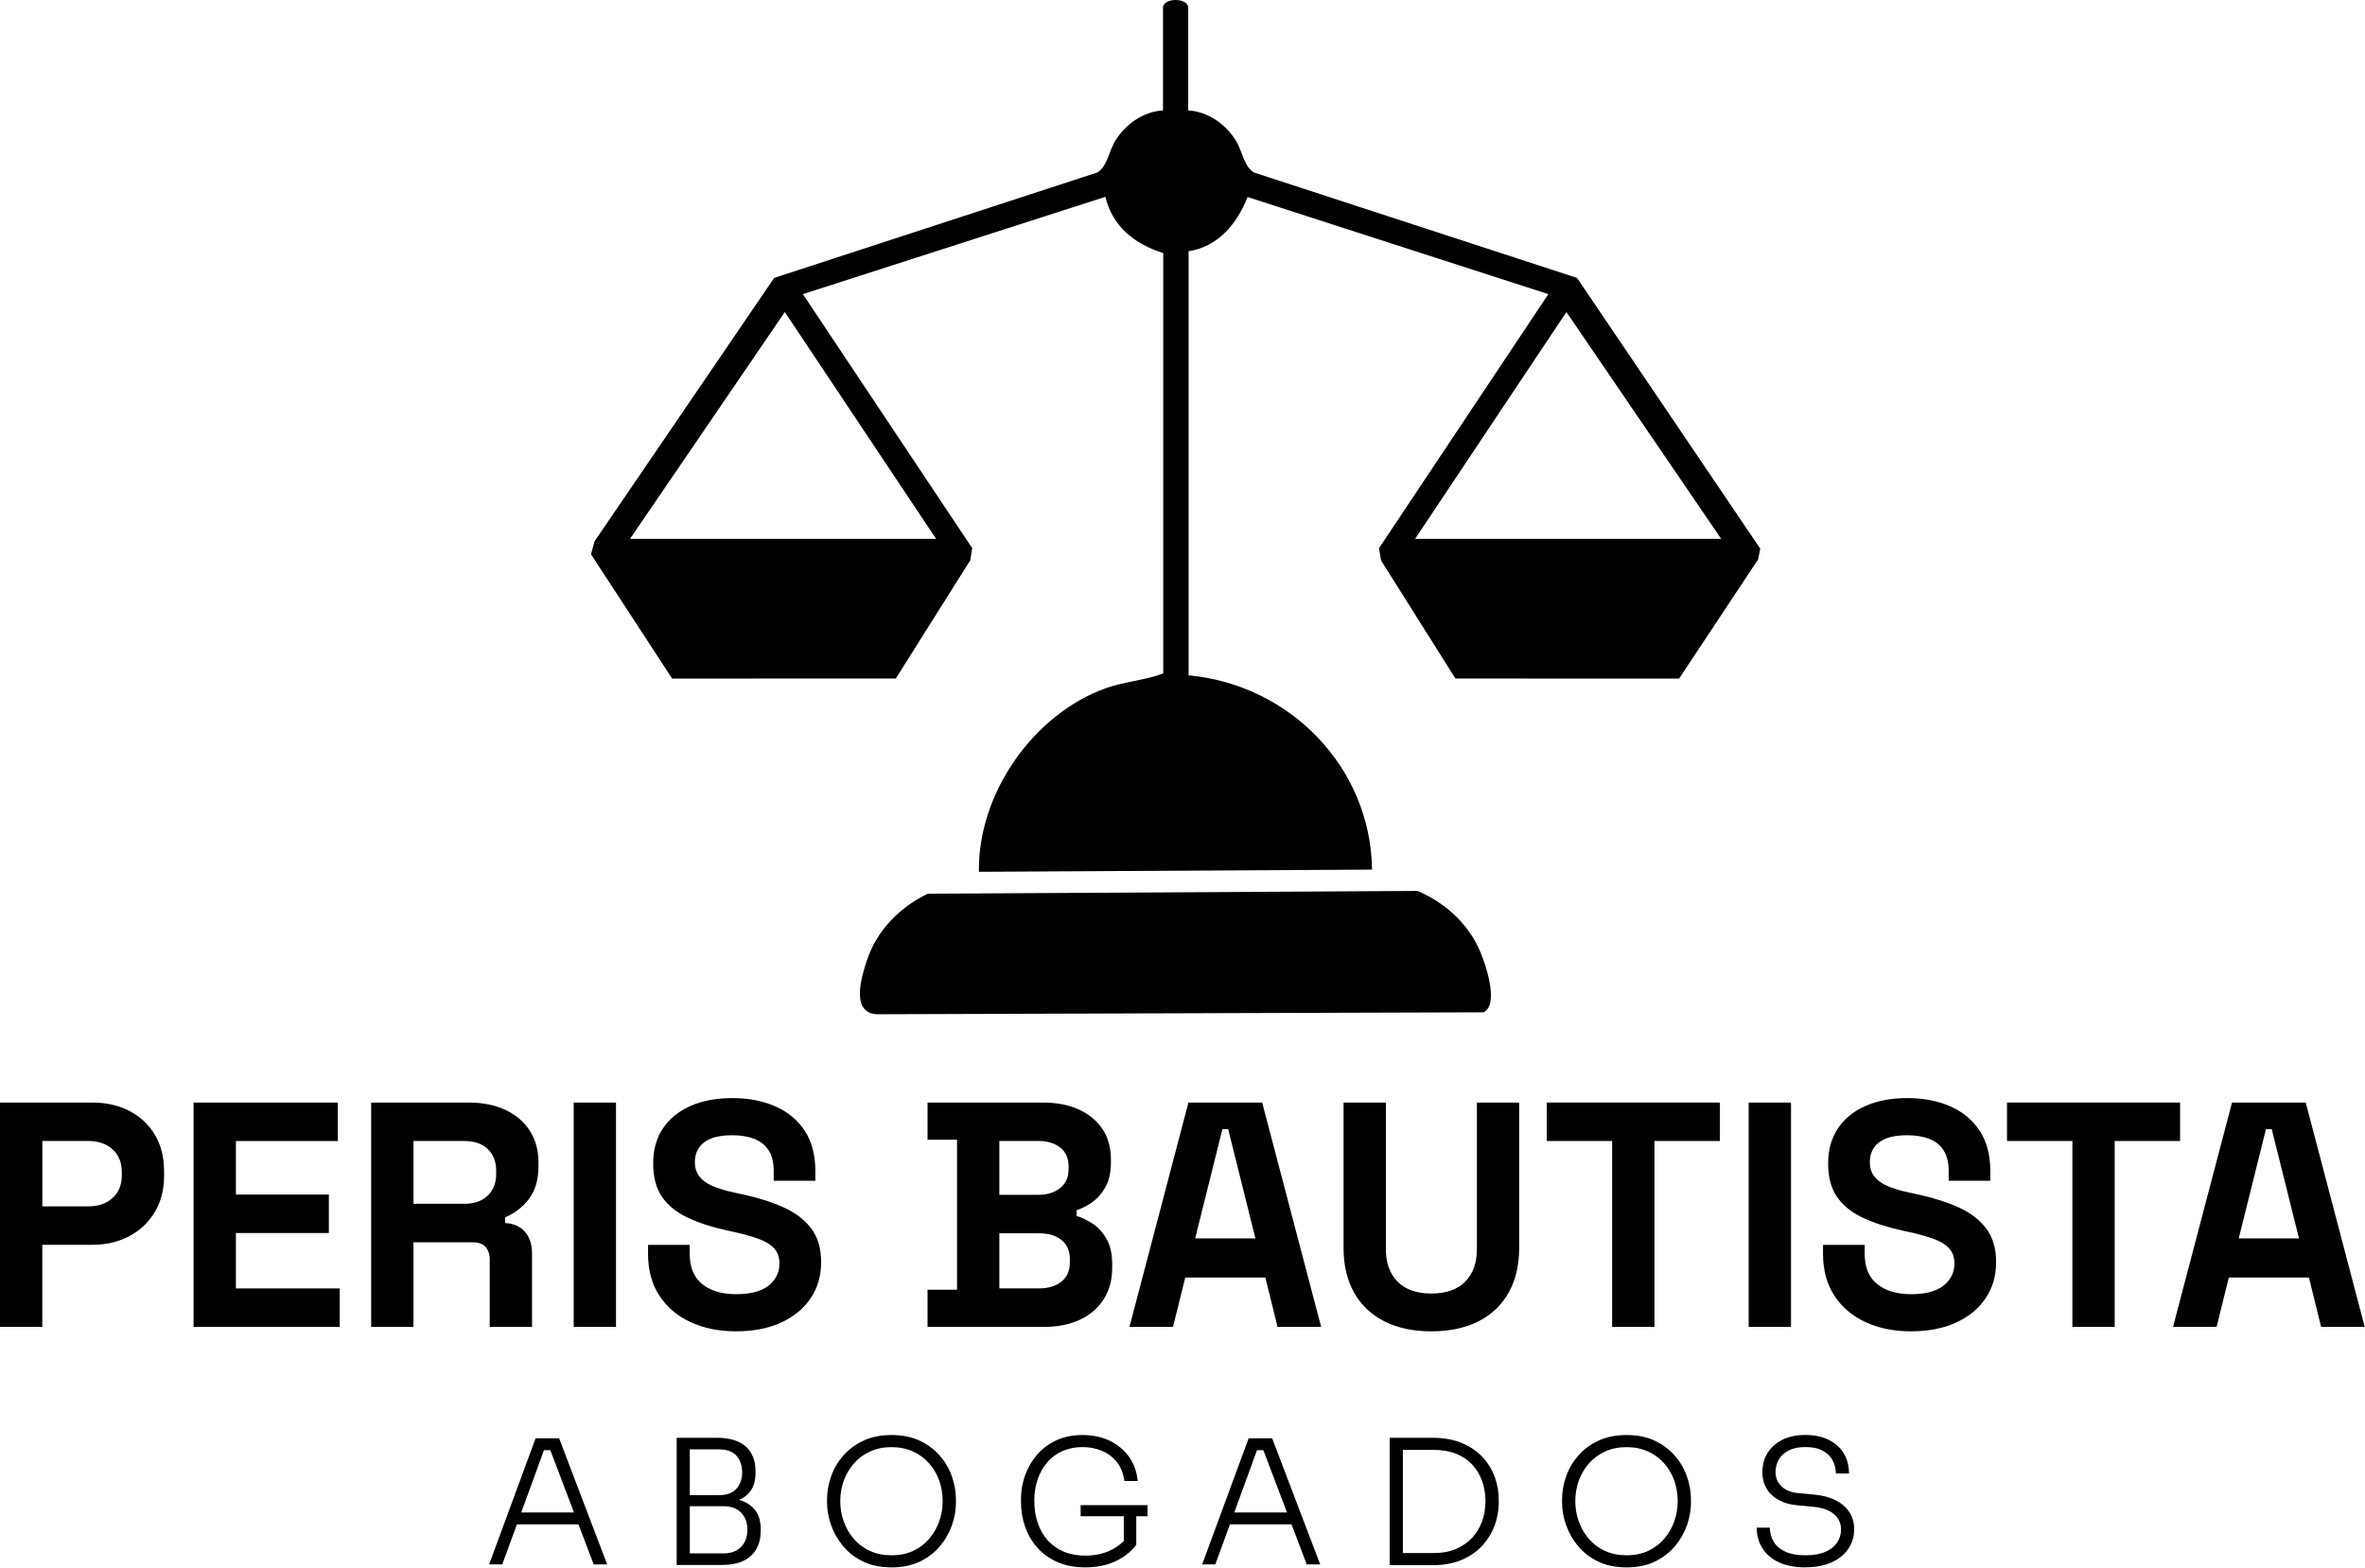
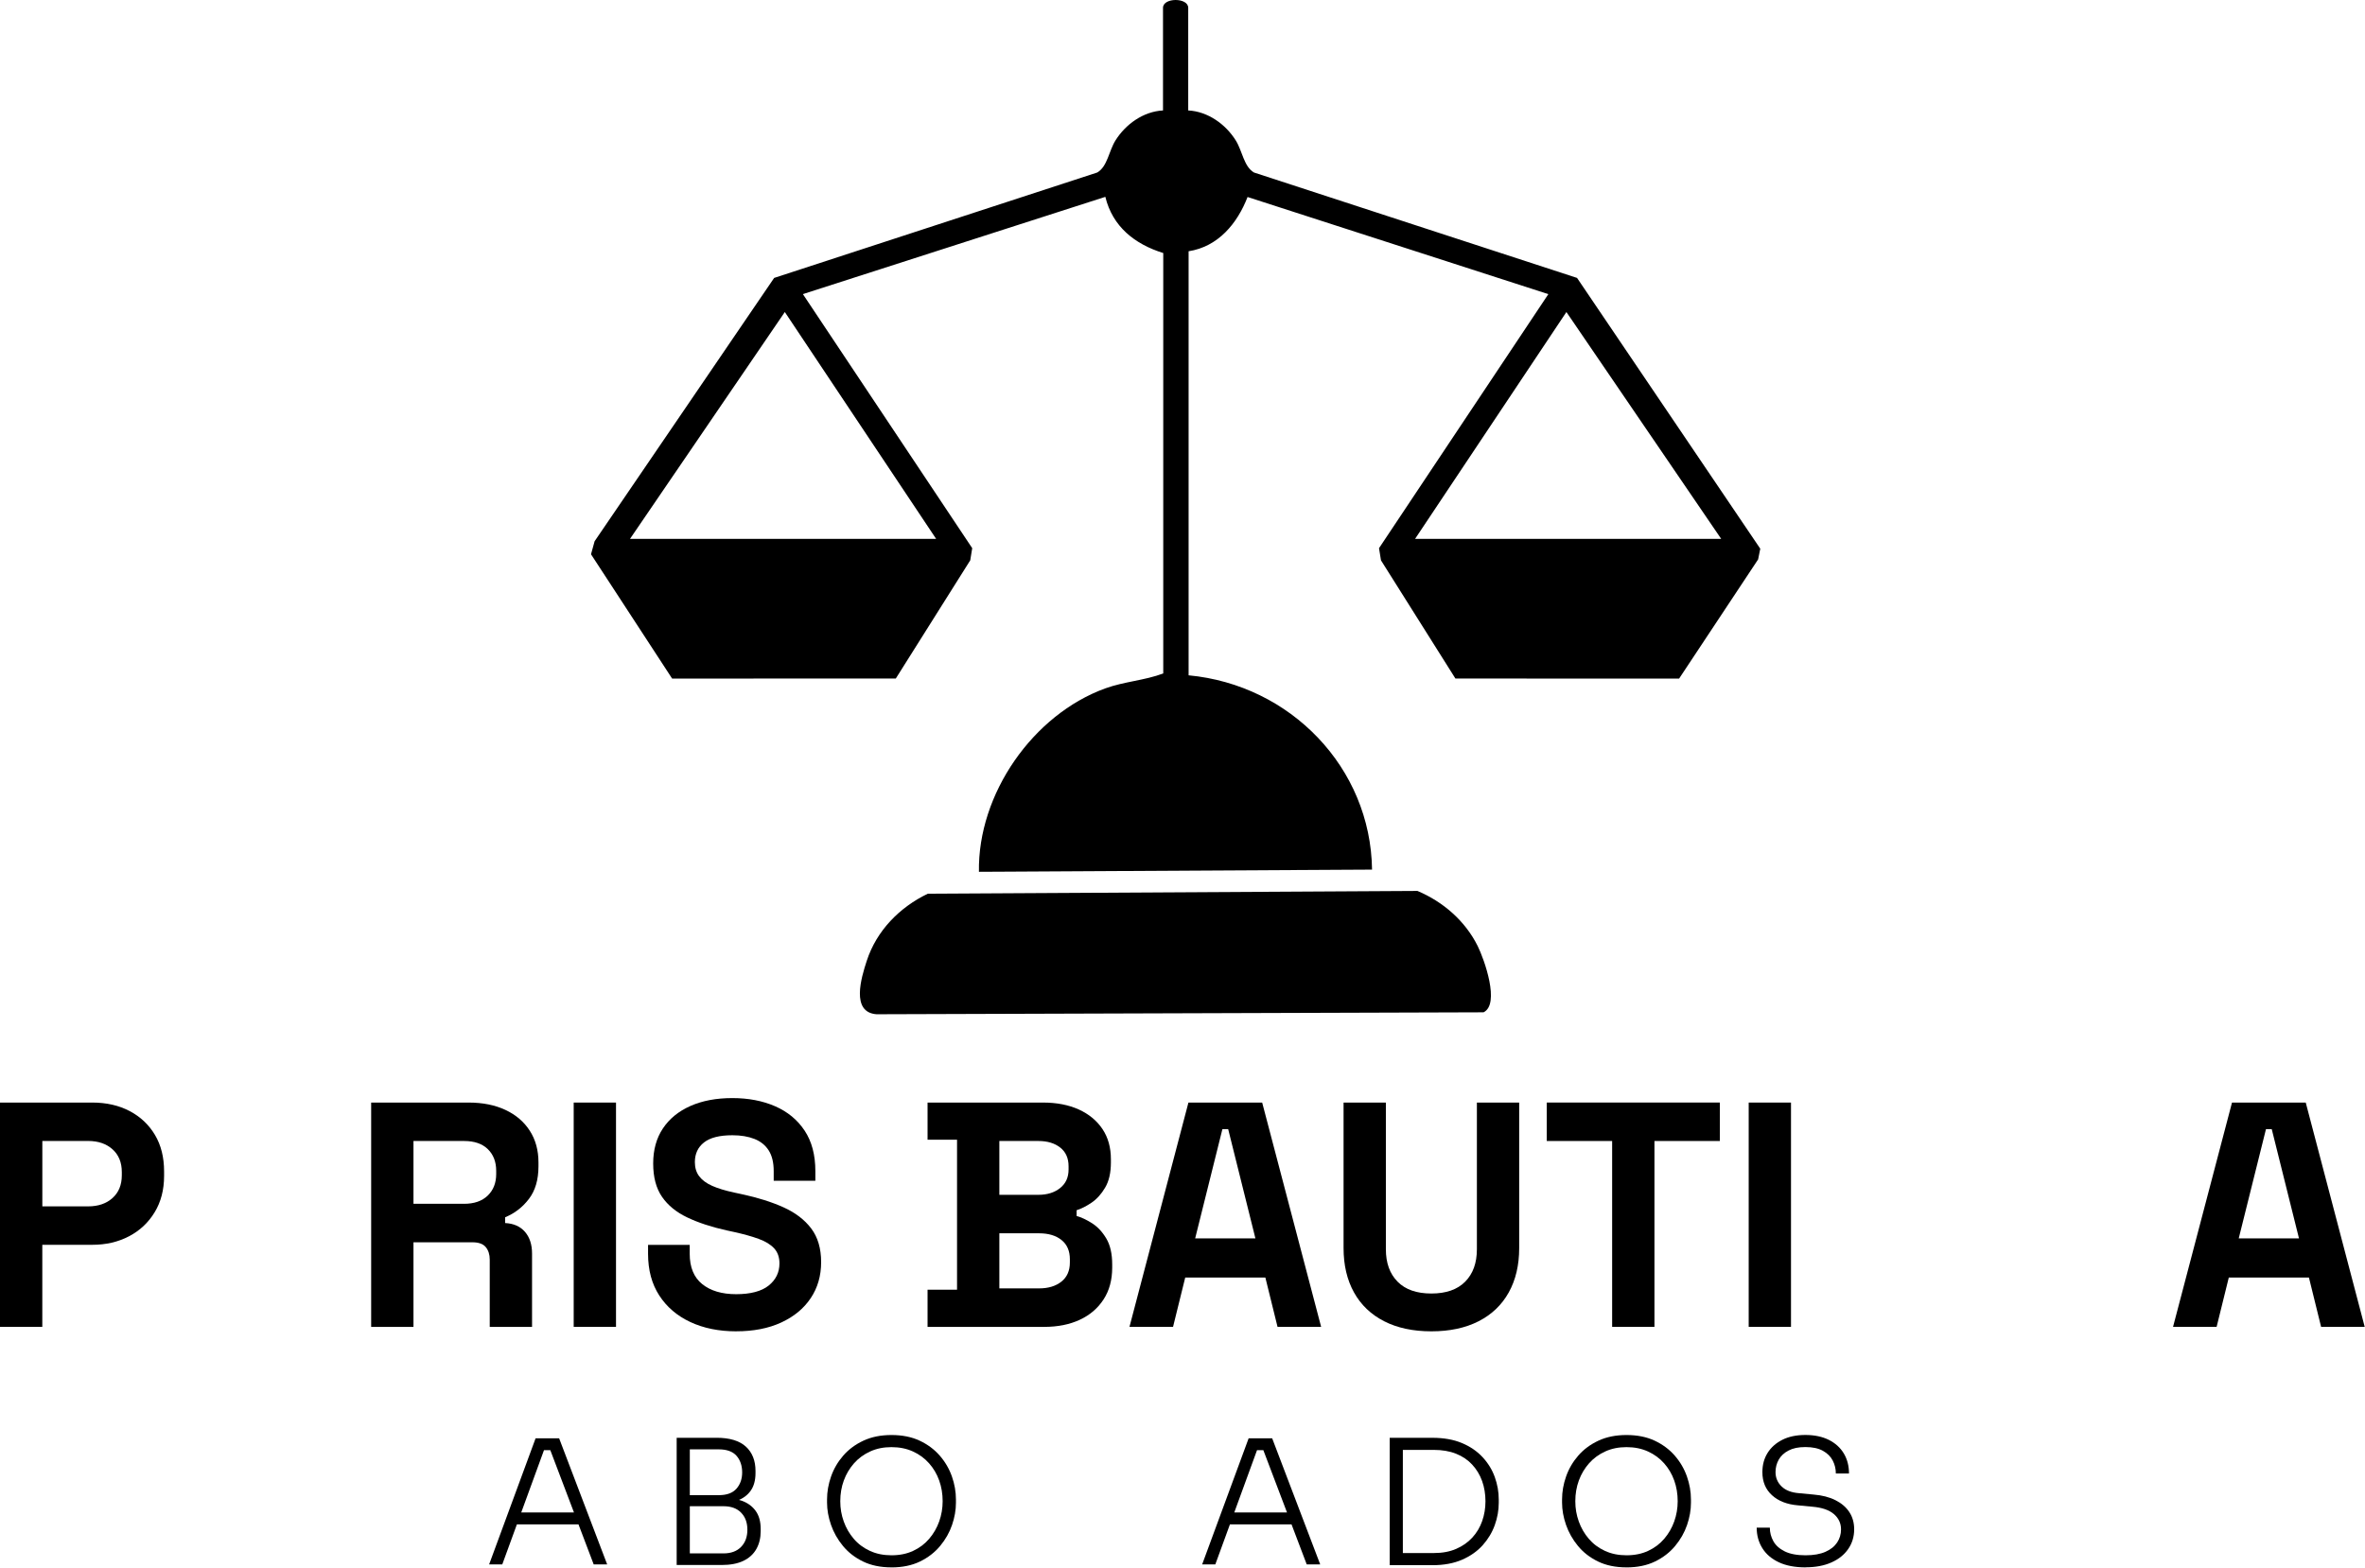
<svg xmlns="http://www.w3.org/2000/svg" width="876" height="581" viewBox="0 0 876 581" fill="none">
  <path d="M0 491.613V408.513H34.19C39.41 408.513 44.02 409.563 48.02 411.663C52.02 413.763 55.14 416.713 57.4 420.503C59.66 424.303 60.78 428.813 60.78 434.033V435.693C60.78 440.843 59.61 445.333 57.28 449.163C54.95 453.003 51.78 455.973 47.78 458.063C43.78 460.163 39.25 461.213 34.19 461.213H15.67V491.603H0V491.613ZM15.68 446.973H32.66C36.38 446.973 39.39 445.943 41.68 443.883C43.97 441.823 45.12 439.013 45.12 435.453V434.263C45.12 430.703 43.97 427.893 41.68 425.833C39.38 423.773 36.38 422.743 32.66 422.743H15.68V446.963V446.973Z" fill="black" />
-   <path d="M71.71 491.613V408.513H125.13V422.763H87.38V442.593H121.81V456.843H87.38V477.383H125.84V491.633H71.71V491.613Z" fill="black" />
  <path d="M137.48 491.613V408.513H173.57C178.79 408.513 183.34 409.423 187.22 411.243C191.1 413.063 194.11 415.633 196.24 418.963C198.38 422.283 199.45 426.203 199.45 430.713V432.133C199.45 437.123 198.26 441.153 195.89 444.243C193.52 447.333 190.59 449.583 187.1 451.013V453.153C190.26 453.313 192.72 454.403 194.46 456.423C196.2 458.443 197.07 461.113 197.07 464.433V491.623H181.4V466.693C181.4 464.793 180.9 463.253 179.92 462.063C178.93 460.873 177.29 460.283 174.99 460.283H153.15V491.623H137.48V491.613ZM153.15 446.023H171.91C175.63 446.023 178.54 445.013 180.64 442.993C182.74 440.973 183.79 438.303 183.79 434.983V433.793C183.79 430.473 182.76 427.793 180.7 425.783C178.64 423.763 175.71 422.753 171.91 422.753H153.15V446.023Z" fill="black" />
  <path d="M212.5 491.613V408.513H228.17V491.613H212.5Z" fill="black" />
  <path d="M272.69 493.273C266.28 493.273 260.62 492.123 255.71 489.833C250.8 487.543 246.96 484.253 244.19 479.983C241.42 475.713 240.04 470.563 240.04 464.553V461.233H255.47V464.553C255.47 469.543 257.01 473.283 260.1 475.773C263.19 478.263 267.38 479.513 272.68 479.513C277.98 479.513 282.08 478.443 284.73 476.303C287.38 474.163 288.71 471.433 288.71 468.113C288.71 465.823 288.06 463.953 286.75 462.533C285.44 461.113 283.54 459.943 281.05 459.033C278.56 458.123 275.53 457.273 271.97 456.483L269.24 455.893C263.54 454.633 258.65 453.023 254.58 451.083C250.5 449.143 247.38 446.593 245.2 443.423C243.02 440.253 241.94 436.143 241.94 431.073C241.94 426.003 243.15 421.673 245.56 418.073C247.97 414.473 251.38 411.703 255.77 409.763C260.16 407.823 265.33 406.853 271.26 406.853C277.19 406.853 282.48 407.863 287.11 409.883C291.74 411.903 295.38 414.913 298.03 418.903C300.68 422.903 302.01 427.903 302.01 433.923V437.483H286.58V433.923C286.58 430.753 285.97 428.203 284.74 426.263C283.51 424.323 281.75 422.903 279.46 421.993C277.16 421.083 274.43 420.623 271.27 420.623C266.52 420.623 263.02 421.513 260.76 423.293C258.5 425.073 257.38 427.503 257.38 430.593C257.38 432.653 257.91 434.393 258.98 435.813C260.05 437.233 261.65 438.423 263.79 439.373C265.93 440.323 268.66 441.153 271.98 441.863L274.71 442.453C280.65 443.723 285.81 445.343 290.2 447.323C294.59 449.303 298.01 451.913 300.47 455.153C302.92 458.403 304.15 462.553 304.15 467.623C304.15 472.693 302.86 477.143 300.29 480.983C297.72 484.823 294.08 487.833 289.37 490.003C284.66 492.183 279.1 493.263 272.69 493.263V493.273Z" fill="black" />
  <path d="M343.57 491.613V477.843H354.49V422.283H343.57V408.513H386.31C391.37 408.513 395.79 409.363 399.55 411.063C403.31 412.763 406.24 415.183 408.34 418.303C410.44 421.433 411.48 425.173 411.48 429.523V430.713C411.48 434.513 410.77 437.623 409.34 440.033C407.92 442.453 406.23 444.303 404.3 445.613C402.36 446.923 400.52 447.853 398.78 448.403V450.543C400.52 451.013 402.42 451.913 404.48 453.213C406.54 454.523 408.3 456.403 409.76 458.853C411.22 461.303 411.96 464.513 411.96 468.473V469.663C411.96 474.253 410.89 478.193 408.75 481.473C406.61 484.763 403.66 487.273 399.91 489.013C396.15 490.753 391.78 491.623 386.79 491.623H343.58L343.57 491.613ZM370.16 442.693H384.64C387.88 442.693 390.56 441.863 392.65 440.203C394.75 438.543 395.8 436.243 395.8 433.313V432.123C395.8 429.113 394.77 426.803 392.71 425.183C390.65 423.563 387.96 422.753 384.64 422.753H370.16V442.703V442.693ZM370.16 477.363H384.88C388.28 477.363 391.03 476.533 393.13 474.873C395.23 473.213 396.28 470.833 396.28 467.753V466.563C396.28 463.473 395.25 461.103 393.19 459.443C391.13 457.783 388.36 456.953 384.88 456.953H370.16V477.373V477.363Z" fill="black" />
  <path d="M418.36 491.613L440.2 408.513H467.51L489.35 491.613H473.2L468.69 473.333H439.01L434.5 491.613H418.35H418.36ZM442.69 458.843H465.01L454.92 418.363H452.78L442.69 458.843Z" fill="black" />
  <path d="M530.19 493.273C523.38 493.273 517.55 492.023 512.68 489.533C507.81 487.043 504.09 483.483 501.52 478.853C498.95 474.223 497.66 468.743 497.66 462.413V408.513H513.33V462.883C513.33 467.953 514.77 471.943 517.66 474.873C520.55 477.803 524.72 479.263 530.18 479.263C535.64 479.263 539.81 477.803 542.71 474.873C545.6 471.943 547.04 467.953 547.04 462.883V408.513H562.71V462.413C562.71 468.743 561.42 474.223 558.85 478.853C556.28 483.483 552.56 487.043 547.69 489.533C542.82 492.023 536.99 493.273 530.18 493.273H530.19Z" fill="black" />
  <path d="M597.14 491.613V422.753H572.92V408.503H637.03V422.753H612.81V491.613H597.14Z" fill="black" />
  <path d="M647.72 491.613V408.513H663.39V491.613H647.72Z" fill="black" />
-   <path d="M707.91 493.273C701.5 493.273 695.84 492.123 690.93 489.833C686.02 487.543 682.18 484.253 679.41 479.983C676.64 475.713 675.25 470.563 675.25 464.553V461.233H690.68V464.553C690.68 469.543 692.22 473.283 695.31 475.773C698.4 478.263 702.59 479.513 707.89 479.513C713.19 479.513 717.29 478.443 719.94 476.303C722.59 474.163 723.92 471.433 723.92 468.113C723.92 465.823 723.27 463.953 721.96 462.533C720.65 461.113 718.75 459.943 716.26 459.033C713.77 458.123 710.74 457.273 707.18 456.483L704.45 455.893C698.75 454.633 693.86 453.023 689.79 451.083C685.71 449.143 682.59 446.593 680.41 443.423C678.23 440.253 677.15 436.143 677.15 431.073C677.15 426.003 678.36 421.673 680.77 418.073C683.18 414.473 686.59 411.703 690.98 409.763C695.37 407.823 700.54 406.853 706.47 406.853C712.4 406.853 717.69 407.863 722.32 409.883C726.95 411.903 730.59 414.913 733.24 418.903C735.89 422.903 737.22 427.903 737.22 433.923V437.483H721.79V433.923C721.79 430.753 721.18 428.203 719.95 426.263C718.72 424.323 716.96 422.903 714.67 421.993C712.37 421.083 709.64 420.623 706.48 420.623C701.73 420.623 698.23 421.513 695.97 423.293C693.71 425.073 692.59 427.503 692.59 430.593C692.59 432.653 693.12 434.393 694.19 435.813C695.26 437.233 696.86 438.423 699 439.373C701.14 440.323 703.87 441.153 707.19 441.863L709.92 442.453C715.86 443.723 721.02 445.343 725.41 447.323C729.8 449.303 733.23 451.913 735.68 455.153C738.13 458.403 739.36 462.553 739.36 467.623C739.36 472.693 738.07 477.143 735.5 480.983C732.93 484.823 729.29 487.833 724.58 490.003C719.87 492.183 714.31 493.263 707.9 493.263L707.91 493.273Z" fill="black" />
-   <path d="M767.62 491.613V422.753H743.4V408.503H807.51V422.753H783.29V491.613H767.62Z" fill="black" />
  <path d="M804.9 491.613L826.74 408.513H854.05L875.89 491.613H859.74L855.23 473.333H825.55L821.04 491.613H804.89H804.9ZM829.23 458.843H851.55L841.46 418.363H839.32L829.23 458.843Z" fill="black" />
  <path d="M181.17 579.642L198.39 532.902H207.1L224.9 579.642H219.91L203.33 535.972L205.95 537.312H199.23L201.98 535.972L186.04 579.642H181.17ZM190.39 564.792L191.99 560.372H213.7L215.37 564.792H190.4H190.39Z" fill="black" />
  <path d="M250.64 579.843V532.723H255.51V579.843H250.64ZM254.29 557.173V553.973H266.26C269.21 553.973 271.38 553.173 272.79 551.573C274.2 549.973 274.9 547.953 274.9 545.523C274.9 543.093 274.2 540.953 272.79 539.373C271.38 537.793 269.2 537.003 266.26 537.003H254.29V532.713H265.43C270.25 532.713 273.86 533.803 276.25 535.973C278.64 538.153 279.84 541.163 279.84 545.003V545.773C279.84 548.463 279.24 550.653 278.05 552.333C276.85 554.023 275.18 555.243 273.02 556.013C270.86 556.783 268.33 557.163 265.43 557.163H254.29V557.173ZM254.29 579.843V575.553H267.99C270.76 575.553 272.93 574.753 274.49 573.153C276.05 571.553 276.83 569.433 276.83 566.783C276.83 564.133 276.06 562.073 274.52 560.473C272.98 558.873 270.81 558.073 267.99 558.073H254.29V554.873H267.29C270.11 554.873 272.6 555.263 274.78 556.053C276.96 556.843 278.66 558.093 279.9 559.803C281.14 561.513 281.76 563.753 281.76 566.523V567.293C281.76 569.813 281.23 572.023 280.16 573.923C279.09 575.823 277.49 577.283 275.36 578.313C273.23 579.333 270.54 579.853 267.29 579.853H254.29V579.843Z" fill="black" />
  <path d="M330.22 580.732C326.16 580.732 322.64 580.002 319.66 578.552C316.67 577.102 314.2 575.182 312.23 572.792C310.27 570.402 308.79 567.802 307.81 564.982C306.83 562.162 306.34 559.412 306.34 556.722V555.572C306.34 552.712 306.84 549.862 307.84 547.022C308.84 544.182 310.35 541.612 312.35 539.312C314.36 537.002 316.85 535.162 319.84 533.772C322.83 532.382 326.28 531.692 330.21 531.692C334.14 531.692 337.65 532.382 340.61 533.772C343.58 535.162 346.06 537.002 348.07 539.312C350.08 541.612 351.58 544.192 352.58 547.022C353.58 549.862 354.08 552.712 354.08 555.572V556.792C354.08 559.482 353.6 562.222 352.64 565.022C351.68 567.822 350.21 570.412 348.22 572.802C346.23 575.192 343.75 577.112 340.76 578.562C337.77 580.012 334.25 580.742 330.2 580.742L330.22 580.732ZM330.22 576.252C333.21 576.252 335.88 575.712 338.22 574.622C340.57 573.532 342.55 572.042 344.17 570.142C345.79 568.242 347.03 566.102 347.88 563.712C348.73 561.322 349.16 558.822 349.16 556.222C349.16 553.492 348.73 550.932 347.88 548.542C347.03 546.152 345.78 544.032 344.13 542.172C342.49 540.312 340.49 538.852 338.14 537.782C335.79 536.712 333.15 536.182 330.2 536.182C327.25 536.182 324.67 536.712 322.32 537.782C319.97 538.852 317.98 540.312 316.33 542.172C314.69 544.032 313.43 546.152 312.55 548.542C311.67 550.932 311.24 553.492 311.24 556.222C311.24 558.952 311.67 561.322 312.52 563.712C313.37 566.102 314.61 568.252 316.23 570.142C317.85 572.042 319.85 573.532 322.22 574.622C324.59 575.712 327.25 576.252 330.19 576.252H330.22Z" fill="black" />
-   <path d="M402 580.732C398.16 580.732 394.75 580.092 391.79 578.812C388.82 577.532 386.34 575.772 384.33 573.532C382.32 571.292 380.8 568.712 379.75 565.782C378.7 562.862 378.18 559.772 378.18 556.532V555.382C378.18 552.392 378.68 549.492 379.68 546.672C380.68 543.852 382.14 541.312 384.07 539.052C385.99 536.792 388.38 535.002 391.24 533.672C394.1 532.352 397.34 531.692 400.97 531.692C404.6 531.692 408.14 532.402 411.09 533.832C414.04 535.262 416.41 537.262 418.23 539.822C420.04 542.382 421.1 545.352 421.4 548.722H416.47C416.13 545.992 415.22 543.682 413.75 541.802C412.28 539.922 410.43 538.512 408.21 537.572C405.99 536.632 403.58 536.162 400.97 536.162C398.24 536.162 395.76 536.652 393.54 537.632C391.32 538.612 389.44 540.002 387.91 541.792C386.37 543.582 385.19 545.692 384.36 548.102C383.53 550.512 383.11 553.152 383.11 556.012C383.11 559.042 383.54 561.802 384.39 564.302C385.24 566.802 386.48 568.942 388.1 570.742C389.72 572.532 391.7 573.922 394.02 574.902C396.35 575.882 399 576.372 401.99 576.372C405.66 576.372 408.89 575.662 411.69 574.232C414.48 572.802 416.65 570.912 418.19 568.562L416.27 574.582V560.752H420.88V572.402C418.87 575.002 416.27 577.042 413.07 578.522C409.87 580.002 406.18 580.732 401.99 580.732H402ZM400.27 561.782V557.682H425.05V561.782H400.27Z" fill="black" />
  <path d="M445.28 579.642L462.5 532.902H471.21L489.01 579.642H484.02L467.44 535.972L470.06 537.312H463.34L466.09 535.972L450.15 579.642H445.28ZM454.5 564.792L456.1 560.372H477.81L479.48 564.792H454.51H454.5Z" fill="black" />
  <path d="M514.75 579.903V532.713H519.62V579.903H514.75ZM518.33 579.903V575.423H531.07C534.23 575.423 536.99 574.913 539.36 573.883C541.73 572.853 543.72 571.463 545.35 569.693C546.97 567.923 548.19 565.883 549 563.573C549.81 561.273 550.22 558.813 550.22 556.213C550.22 553.613 549.8 551.023 548.97 548.723C548.14 546.413 546.91 544.393 545.29 542.643C543.67 540.893 541.67 539.553 539.3 538.613C536.93 537.673 534.19 537.203 531.07 537.203H518.33V532.723H530.56C534.74 532.723 538.37 533.363 541.44 534.643C544.51 535.923 547.07 537.663 549.12 539.863C551.17 542.063 552.68 544.523 553.67 547.263C554.65 549.993 555.14 552.773 555.14 555.583V556.803C555.14 559.573 554.65 562.333 553.67 565.063C552.69 567.793 551.19 570.283 549.19 572.523C547.18 574.763 544.63 576.553 541.54 577.903C538.44 579.243 534.79 579.923 530.56 579.923H518.33V579.903Z" fill="black" />
  <path d="M602.47 580.732C598.41 580.732 594.89 580.002 591.91 578.552C588.92 577.102 586.45 575.182 584.48 572.792C582.52 570.402 581.04 567.802 580.06 564.982C579.08 562.162 578.59 559.412 578.59 556.722V555.572C578.59 552.712 579.09 549.862 580.09 547.022C581.09 544.182 582.6 541.612 584.6 539.312C586.61 537.002 589.1 535.162 592.09 533.772C595.08 532.382 598.54 531.692 602.46 531.692C606.38 531.692 609.9 532.382 612.86 533.772C615.83 535.162 618.31 537.002 620.32 539.312C622.33 541.612 623.83 544.192 624.83 547.022C625.83 549.862 626.33 552.712 626.33 555.572V556.792C626.33 559.482 625.85 562.222 624.89 565.022C623.93 567.822 622.46 570.412 620.47 572.802C618.49 575.192 616 577.112 613.01 578.562C610.02 580.012 606.5 580.742 602.45 580.742L602.47 580.732ZM602.47 576.252C605.46 576.252 608.13 575.712 610.47 574.622C612.82 573.532 614.8 572.042 616.43 570.142C618.05 568.242 619.29 566.102 620.14 563.712C620.99 561.322 621.42 558.822 621.42 556.222C621.42 553.492 620.99 550.932 620.14 548.542C619.29 546.152 618.04 544.032 616.39 542.172C614.75 540.312 612.75 538.852 610.4 537.782C608.05 536.712 605.41 536.182 602.46 536.182C599.51 536.182 596.93 536.712 594.58 537.782C592.23 538.852 590.24 540.312 588.59 542.172C586.95 544.032 585.69 546.152 584.81 548.542C583.93 550.932 583.5 553.492 583.5 556.222C583.5 558.952 583.93 561.322 584.78 563.712C585.63 566.102 586.87 568.252 588.49 570.142C590.11 572.042 592.11 573.532 594.48 574.622C596.85 575.712 599.51 576.252 602.45 576.252H602.47Z" fill="black" />
  <path d="M668.8 580.733C664.87 580.733 661.57 580.103 658.88 578.843C656.19 577.583 654.15 575.833 652.76 573.593C651.37 571.353 650.68 568.823 650.68 566.003H655.55C655.55 567.793 655.99 569.473 656.86 571.033C657.73 572.593 659.14 573.853 661.09 574.813C663.03 575.773 665.6 576.253 668.8 576.253C671.75 576.253 674.19 575.823 676.13 574.973C678.07 574.123 679.52 572.963 680.48 571.513C681.44 570.063 681.92 568.443 681.92 566.643C681.92 564.383 681.03 562.493 679.26 560.973C677.49 559.463 674.83 558.553 671.29 558.253L665.91 557.743C661.9 557.403 658.71 556.153 656.34 553.993C653.97 551.833 652.79 548.993 652.79 545.443C652.79 542.753 653.43 540.383 654.71 538.333C655.99 536.283 657.82 534.663 660.18 533.463C662.55 532.273 665.4 531.673 668.73 531.673C672.06 531.673 674.99 532.283 677.41 533.493C679.82 534.713 681.67 536.383 682.95 538.523C684.23 540.653 684.87 543.133 684.87 545.953H680C680 544.243 679.62 542.643 678.85 541.153C678.08 539.663 676.86 538.453 675.2 537.533C673.53 536.613 671.38 536.153 668.73 536.153C666.08 536.153 664.13 536.583 662.49 537.433C660.85 538.283 659.63 539.423 658.84 540.823C658.05 542.233 657.66 543.773 657.66 545.433C657.66 547.523 658.41 549.293 659.9 550.743C661.39 552.193 663.55 553.023 666.37 553.243L671.75 553.753C674.91 554.013 677.61 554.703 679.85 555.833C682.09 556.963 683.81 558.433 685 560.253C686.19 562.063 686.79 564.193 686.79 566.623C686.79 569.353 686.05 571.793 684.58 573.923C683.11 576.053 681.03 577.723 678.34 578.913C675.65 580.103 672.47 580.703 668.8 580.703V580.733Z" fill="black" />
  <path d="M549.51 375.073L324.68 375.793C315.08 375.103 319.02 362.203 321.04 356.023C324.67 344.803 333.26 336.123 343.66 331.133L525.03 330.103C534.54 334.123 542.72 341.203 547.35 350.543C549.78 355.453 555.71 372.043 549.51 375.073Z" fill="black" />
  <path d="M584.15 102.972L464.47 63.913C460.7 61.682 460.19 55.953 457.71 52.002C453.95 46.002 447.37 41.292 440.12 40.922V2.902C440.12 -0.968 430.78 -0.968 430.78 2.902V40.922C423.52 41.292 416.96 46.002 413.19 52.002C410.71 55.953 410.22 61.682 406.43 63.913L286.75 102.972L220.24 200.542L218.91 205.363L248.96 251.423L331.81 251.393L359.38 207.602L360.11 203.102L297.39 108.972L409.42 72.933C412.09 83.972 420.32 90.472 430.87 93.752V249.523C423.97 252.113 416.45 252.512 409.46 255.032C382.61 264.752 362.11 294.183 362.6 323.013L372.19 322.963L498.66 322.253L508.21 322.203C507.7 284.383 477.96 253.733 440.26 250.213V93.093C451.22 91.382 458.27 82.853 462.1 72.993L573.51 108.982L510.79 203.113L511.52 207.613L539.09 251.402L621.94 251.432L651.21 207.262L652.01 203.303L584.15 102.982V102.972ZM346.74 199.652H233.36L290.7 115.612L346.74 199.652ZM524.15 199.652L580.2 115.612L637.53 199.652H524.15Z" fill="black" />
</svg>